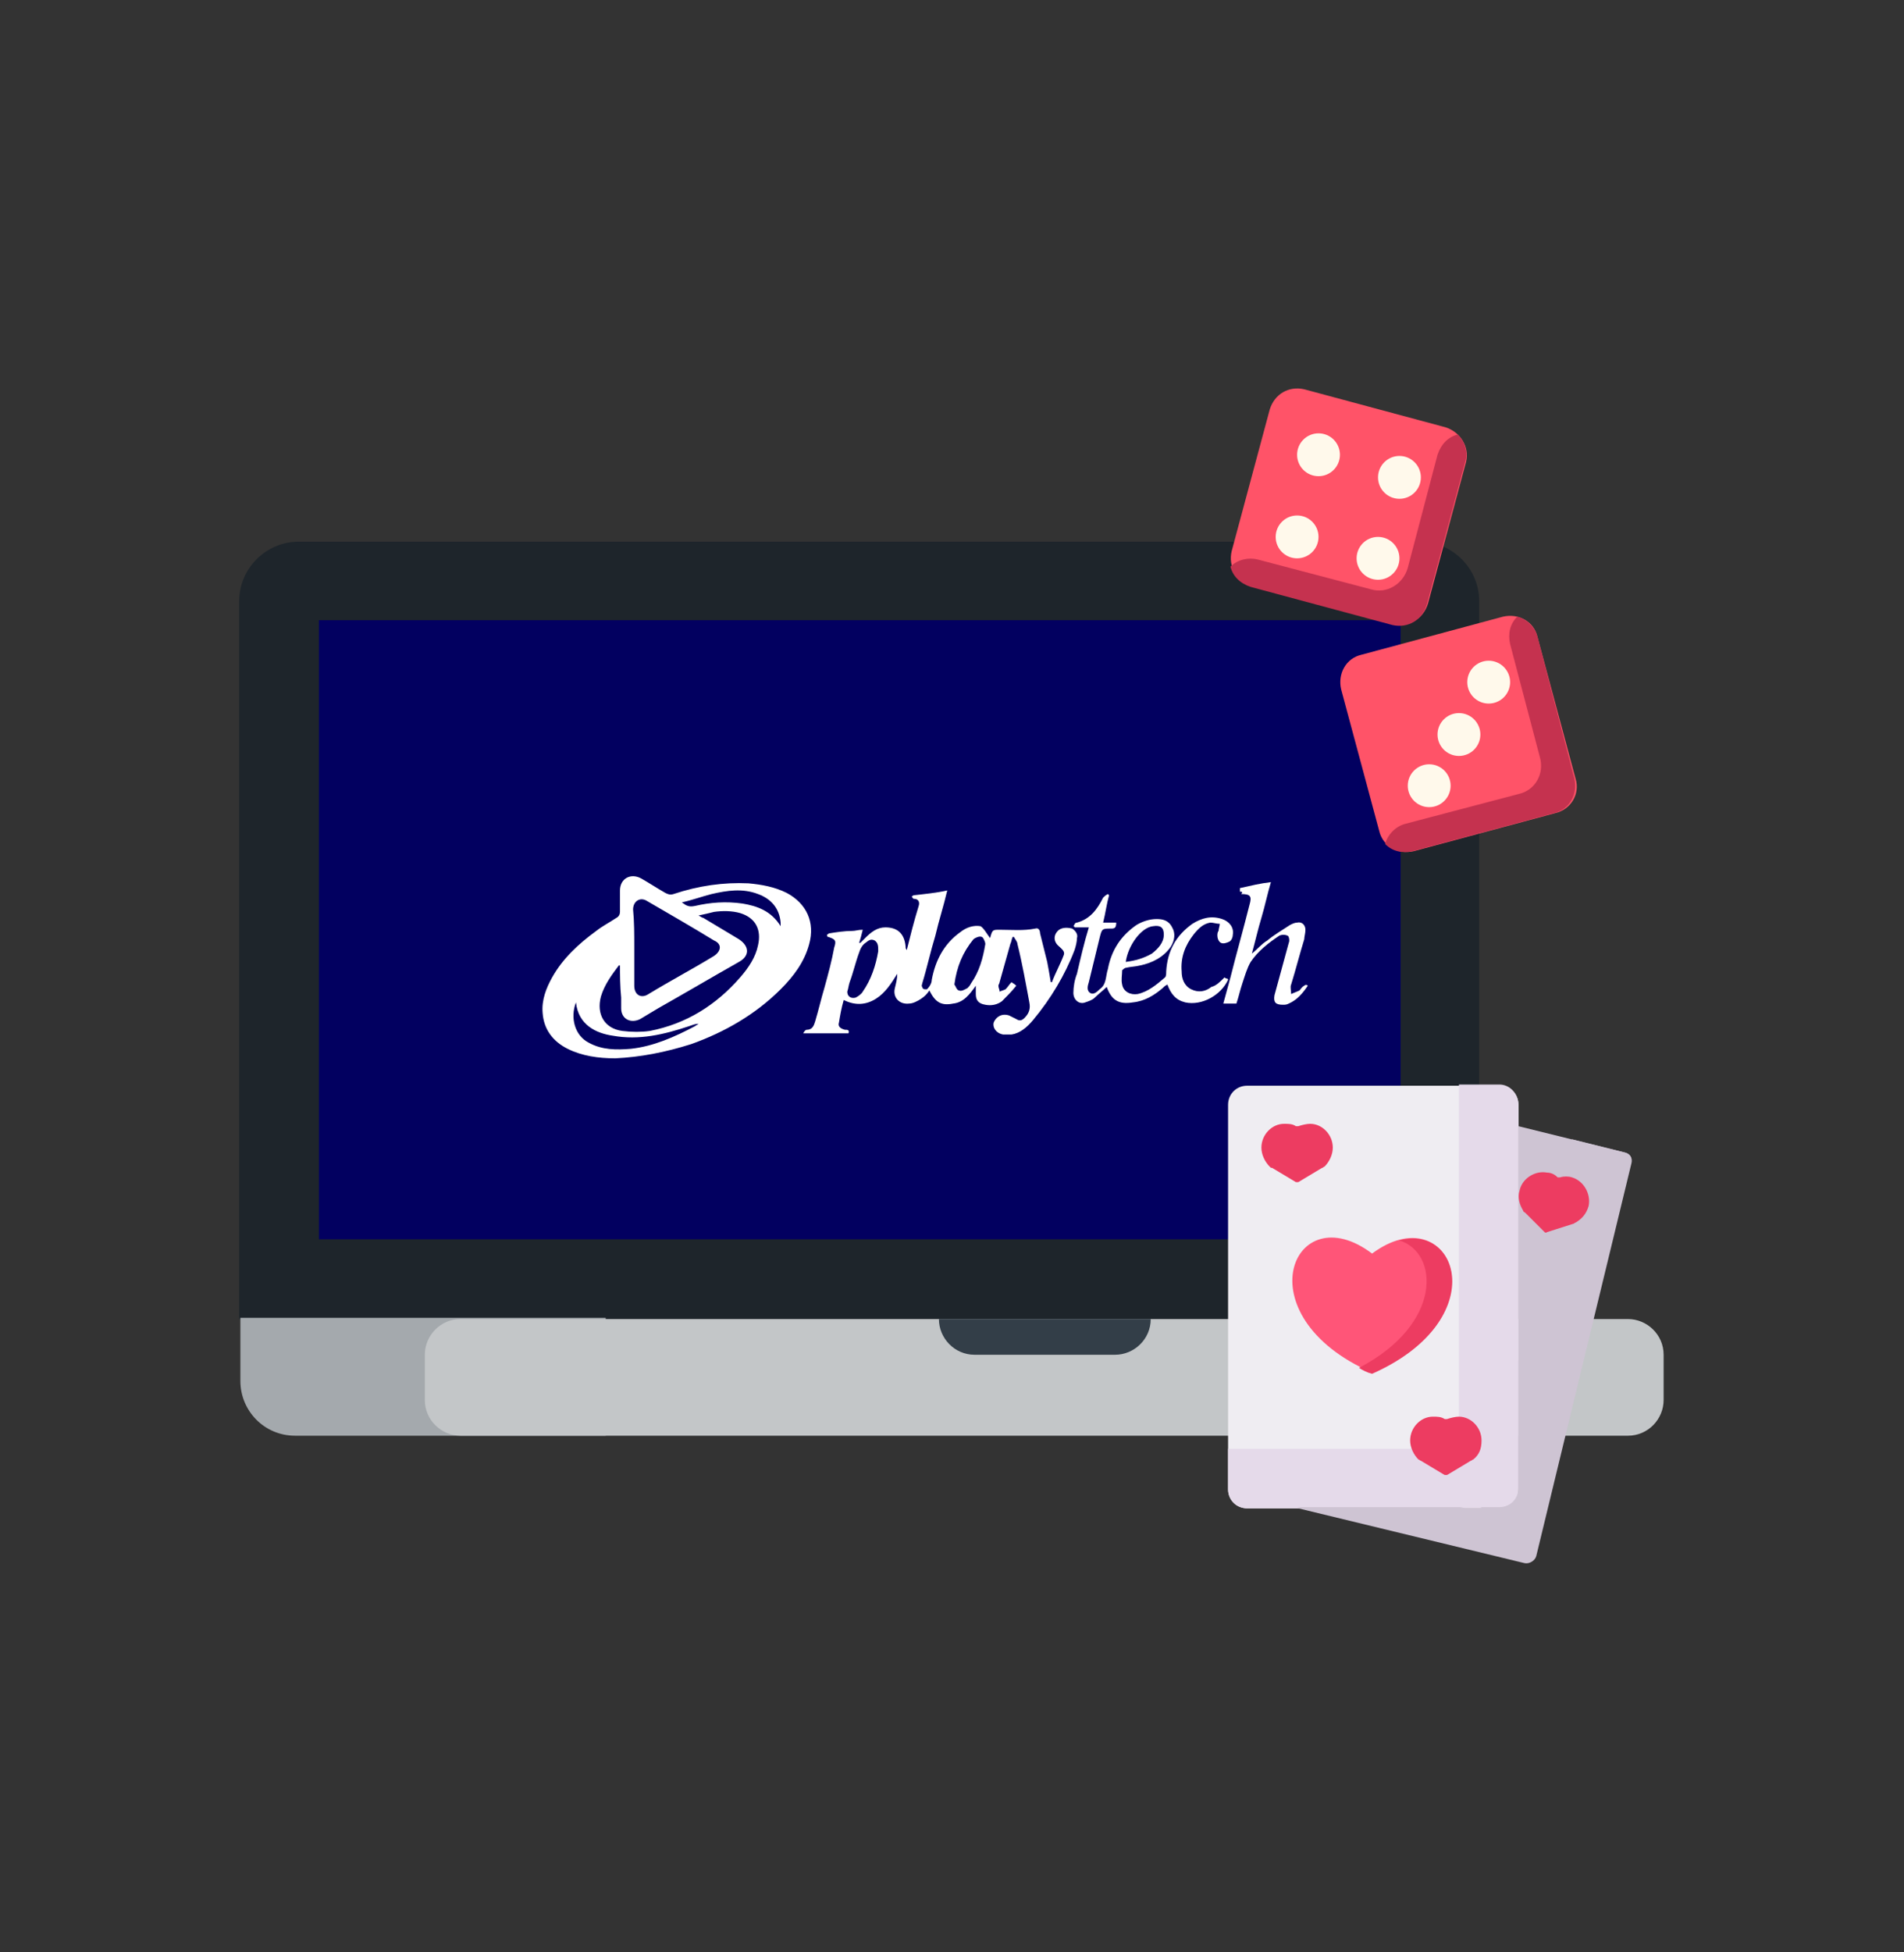
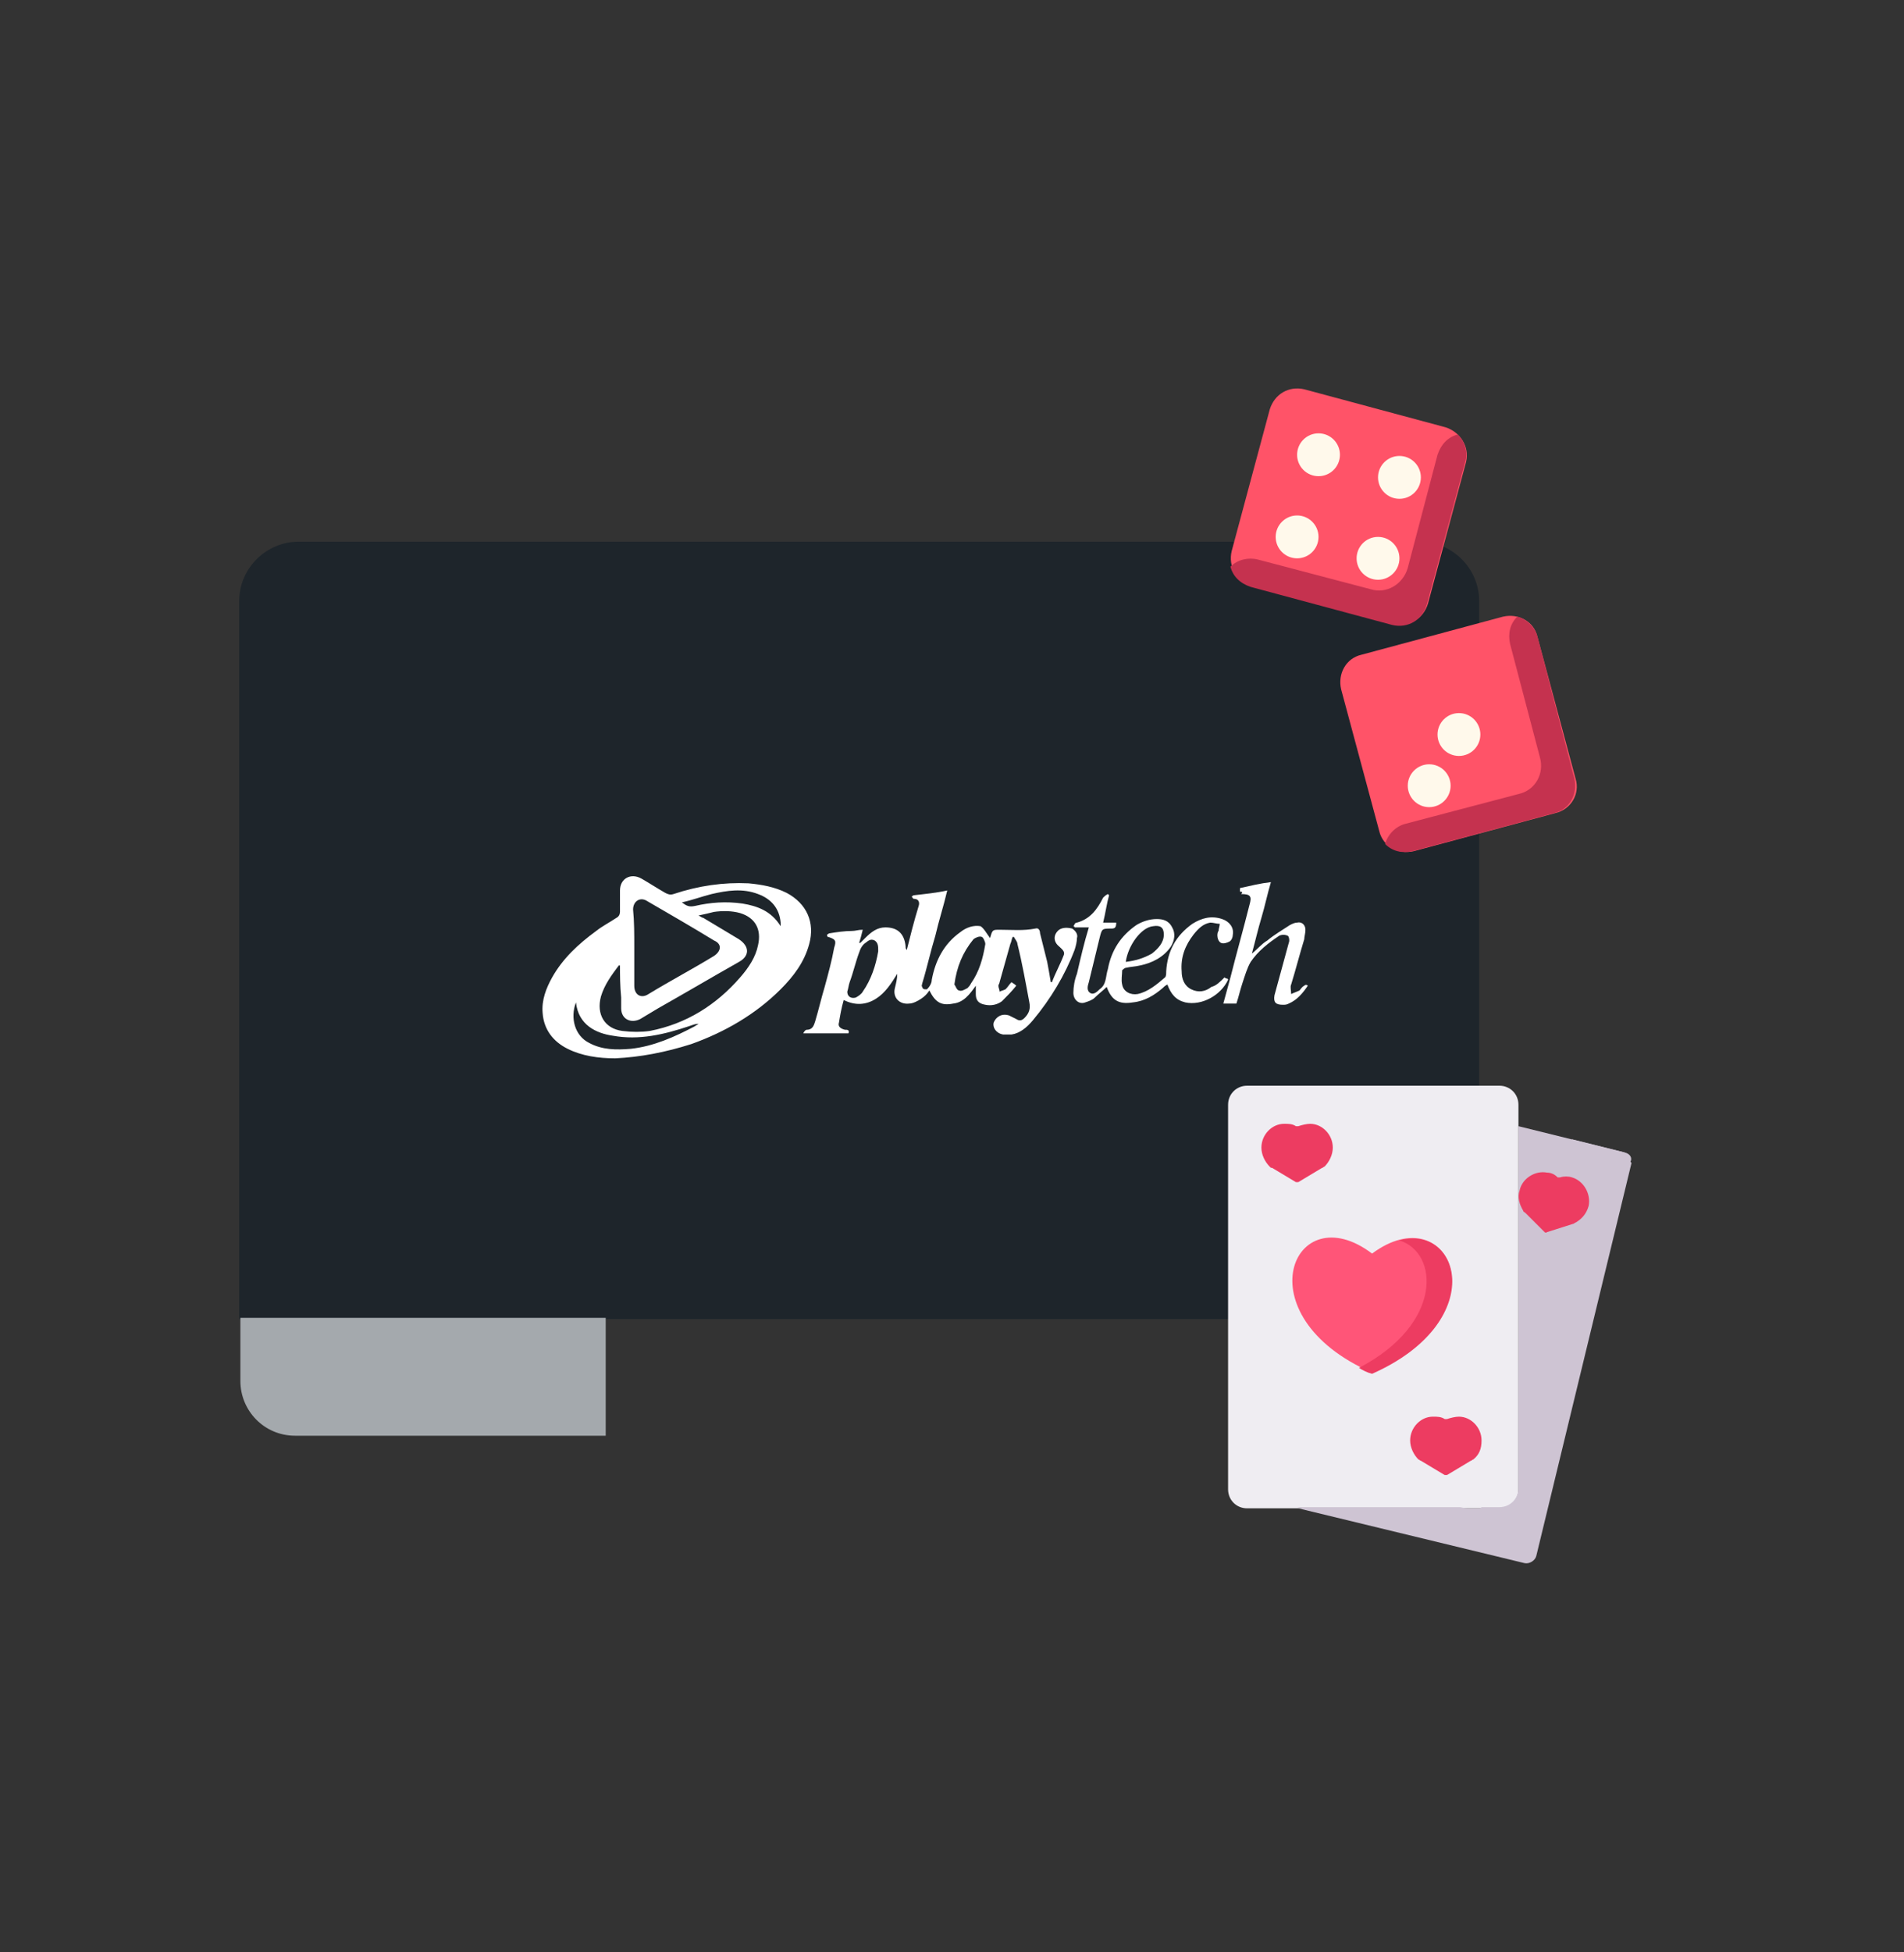
<svg xmlns="http://www.w3.org/2000/svg" xmlns:xlink="http://www.w3.org/1999/xlink" version="1.1" id="Слой_1" x="0px" y="0px" viewBox="0 0 160 164" style="enable-background:new 0 0 160 164;" xml:space="preserve">
  <rect x="0" y="0" width="160" height="164" fill="#333333" stroke="none" />
  <style type="text/css">
	.st0{fill:#1E252B;}
	.st1{fill:#020060;}
	.st2{fill:#A4A9AD;}
	.st3{fill:#C3C6C8;}
	.st4{fill:#333E48;}
	.st5{fill:#FFFFFF;}
	.st6{fill:#EFEDF2;}
	.st7{fill:#E5DAEA;}
	.st8{fill:#FF5578;}
	.st9{fill:#ED3C61;}
	.st10{clip-path:url(#XMLID_293_);fill:#ED3C61;}
	.st11{clip-path:url(#XMLID_293_);fill:#CEC4D3;}
	.st12{fill:#FF5368;}
	.st13{fill:#C5324F;}
	.st14{fill:#FFF9EB;}
</style>
  <g id="XMLID_185_">
    <path id="XMLID_290_" class="st0" d="M25.1,45.5h94.2c2.7,0,5,2.2,5,5v60.3H20.1V50.5C20.1,47.7,22.4,45.5,25.1,45.5L25.1,45.5z    M25.1,45.5" />
-     <rect id="XMLID_289_" x="26.8" y="52.1" class="st1" width="90.9" height="52" />
    <path id="XMLID_286_" class="st2" d="M24.8,120.6c-2.6,0-4.6-2.1-4.6-4.6v-5.3h30.7v9.9H24.8z M24.8,120.6" />
-     <path id="XMLID_283_" class="st3" d="M38.7,110.8c-1.7,0-3,1.4-3,3v3.8c0,1.7,1.4,3,3,3h98.1c1.7,0,3-1.4,3-3v-3.8c0-1.7-1.4-3-3-3   H38.7z M38.7,110.8" />
-     <path id="XMLID_280_" class="st4" d="M96.7,110.8c0,1.7-1.4,3-3,3H81.9c-1.7,0-3-1.4-3-3H96.7z M96.7,110.8" />
    <path id="XMLID_274_" class="st5" d="M51.7,88.9c-1.4,0-2.8-0.2-4-0.8c-1.2-0.6-2-1.6-2.1-3c-0.1-1.1,0.3-2.1,0.8-3   c0.9-1.6,2.2-2.8,3.7-3.9c0.5-0.4,1.1-0.7,1.7-1.1c0.2-0.1,0.3-0.3,0.3-0.5c0-0.6,0-1.2,0-1.8c0-1,0.9-1.5,1.8-1   c0.7,0.4,1.3,0.8,2,1.2c0.2,0.1,0.4,0.2,0.7,0.1c2.1-0.7,4.2-1,6.3-0.9c1.1,0.1,2.2,0.3,3.2,0.8c1.7,0.9,2.4,2.5,1.9,4.3   c-0.4,1.5-1.3,2.7-2.4,3.8c-2.1,2.1-4.7,3.6-7.5,4.6C55.9,88.4,53.8,88.8,51.7,88.9z M52.1,81.1c0,0-0.1,0-0.1,0   c-0.6,0.8-1.2,1.6-1.5,2.6c-0.4,1.5,0.3,2.7,1.8,2.9c0.8,0.1,1.6,0.1,2.3,0c3.1-0.6,5.6-2.2,7.6-4.5c0.7-0.8,1.3-1.7,1.5-2.7   c0.3-1.3-0.2-2.3-1.5-2.7c-0.7-0.2-1.5-0.2-2.2-0.1c-0.4,0.1-0.8,0.2-1.3,0.3c0.2,0.1,0.3,0.2,0.4,0.2c1,0.6,2,1.2,3,1.8   c0.9,0.6,0.9,1.4,0,1.9c-2.3,1.3-4.5,2.6-6.8,3.9c-0.5,0.3-1,0.6-1.5,0.9c-0.8,0.4-1.6,0-1.6-0.9c0-0.3,0-0.6,0-0.9   C52.1,82.8,52.1,81.9,52.1,81.1z M53.3,79.5C53.3,79.5,53.3,79.5,53.3,79.5c0,1.1,0,2.2,0,3.3c0,0.8,0.6,1.1,1.2,0.7   c1.8-1.1,3.7-2.1,5.5-3.2c0.6-0.4,0.7-1,0-1.3c-1.8-1.1-3.7-2.2-5.6-3.3c-0.6-0.4-1.2,0-1.2,0.7C53.3,77.4,53.3,78.5,53.3,79.5z    M48.4,84.2c-0.5,1.3-0.1,2.8,1.1,3.4c1.1,0.6,2.3,0.6,3.5,0.5c1.9-0.2,3.7-1,5.4-1.9c0.1-0.1,0.2-0.1,0.3-0.2   c-0.3,0-0.5,0.1-0.8,0.2c-2.1,0.7-4.2,1.2-6.4,0.8C50.1,86.8,48.6,86.1,48.4,84.2z M65.6,77.8c0-0.1,0-0.2,0-0.3   c-0.1-1.2-0.8-2-1.9-2.4c-1.3-0.5-2.6-0.3-3.9,0c-0.8,0.2-1.6,0.5-2.5,0.7c0.4,0.3,0.6,0.4,1.1,0.3c1.3-0.3,2.6-0.4,4-0.2   C63.6,76.1,64.8,76.5,65.6,77.8z" />
    <path id="XMLID_270_" class="st5" d="M83.2,78.8c0.2-0.7,0.2-0.7,0.8-0.7c1,0,2,0.1,3-0.1c0.3-0.1,0.4,0.2,0.4,0.4   c0.2,0.8,0.4,1.6,0.6,2.4c0.1,0.5,0.2,1.1,0.3,1.7c0,0,0.1,0,0.1,0c0.3-0.8,0.7-1.5,1-2.3c0.1-0.3-0.2-0.5-0.4-0.7   c-0.5-0.4-0.5-1,0-1.4c0.3-0.2,0.7-0.2,1.1-0.1c0.3,0.2,0.5,0.5,0.4,0.8c0,0.3-0.1,0.7-0.2,1c-0.8,2.1-2,4.1-3.5,5.9   c-0.5,0.6-1.1,1.1-1.8,1.2c-0.2,0-0.5,0-0.7,0c-0.6-0.1-0.9-0.6-0.8-1c0.2-0.5,0.7-0.8,1.3-0.6c0.2,0.1,0.4,0.2,0.6,0.3   c0.3,0.2,0.5,0.1,0.7-0.1c0.4-0.4,0.5-0.8,0.4-1.3c-0.3-1.6-0.6-3.3-1-4.9c0-0.2-0.2-0.4-0.3-0.6c0,0-0.1,0-0.1,0   c-0.1,0.2-0.1,0.4-0.2,0.6c-0.3,1.1-0.6,2.1-0.9,3.2c0,0.1-0.1,0.2-0.1,0.3c0,0.2,0.1,0.3,0.1,0.5c0.2-0.1,0.3-0.1,0.5-0.2   c0.2-0.2,0.3-0.4,0.5-0.6c0.1,0.1,0.2,0.1,0.4,0.3c-0.4,0.5-0.8,0.9-1.2,1.3c-0.4,0.3-0.9,0.4-1.4,0.3C82.2,84.3,82,84,82,83.5   c0-0.2,0-0.4,0-0.7c-0.5,0.7-1,1.4-1.9,1.5c-1,0.2-1.5-0.1-2-1.1c-0.2,0.3-0.4,0.5-0.7,0.7c-0.3,0.2-0.7,0.4-1,0.4   c-0.8,0.1-1.4-0.5-1.2-1.3c0.1-0.4,0.2-0.8,0.2-1.2c-0.5,0.8-1,1.6-1.8,2.1c-0.8,0.5-1.7,0.6-2.7,0.1c-0.2,0.7-0.3,1.3-0.4,1.9   c-0.1,0.3,0.1,0.5,0.5,0.6c0.2,0,0.4,0,0.3,0.3c-0.1,0-0.2,0-0.3,0c-1.1,0-2.2,0-3.5,0c0.1-0.2,0.2-0.3,0.3-0.3   c0.5,0,0.6-0.4,0.7-0.7c0.3-1,0.5-1.9,0.8-2.9c0.3-1.1,0.6-2.2,0.8-3.3c0.2-0.6,0.1-0.7-0.5-0.9c-0.1,0-0.1-0.1-0.1-0.2   c0.1,0,0.1-0.1,0.2-0.1c0.6-0.1,1.3-0.2,1.9-0.2c0.3,0,0.5-0.1,0.9-0.1c-0.1,0.4-0.2,0.8-0.3,1.1c0,0,0,0,0.1,0   c0.1-0.1,0.3-0.3,0.4-0.4c0.5-0.5,1-0.9,1.7-0.9c1,0,1.6,0.5,1.7,1.6c0,0.1,0,0.2,0.1,0.3c0.3-1.2,0.6-2.4,1-3.7   c0.1-0.3,0-0.6-0.4-0.6c-0.1,0-0.1-0.1-0.2-0.2c0.1,0,0.1-0.1,0.2-0.1c0.9-0.1,1.9-0.2,2.8-0.4c-0.3,1.3-0.7,2.5-1,3.8   c-0.4,1.3-0.7,2.7-1.1,4c0,0.1-0.1,0.2,0,0.3c0,0.1,0.1,0.2,0.2,0.2c0.1,0,0.2,0,0.2,0c0.2-0.2,0.4-0.5,0.4-0.8c0.3-1.6,1-3,2.4-4   c0.5-0.4,1.1-0.6,1.7-0.5C82.7,78,82.9,78.4,83.2,78.8z M73.8,79.9c0-0.4,0-0.7-0.3-0.9c-0.4-0.2-0.6,0.1-0.9,0.3   c-0.2,0.2-0.3,0.4-0.4,0.7c-0.3,0.8-0.5,1.7-0.8,2.5c-0.1,0.3-0.1,0.5-0.2,0.8c0,0.4,0.3,0.6,0.7,0.5c0.2-0.1,0.5-0.3,0.6-0.5   C73.2,82.3,73.6,81.1,73.8,79.9z M80.2,82.7c0.1,0.1,0.2,0.5,0.4,0.5c0.2,0.1,0.5-0.1,0.7-0.2c0.1-0.1,0.2-0.2,0.3-0.4   c0.7-1,1-2.1,1.2-3.3c0-0.2-0.2-0.6-0.3-0.6c-0.2-0.1-0.6,0.1-0.7,0.2C80.9,80,80.4,81.2,80.2,82.7z" />
    <path id="XMLID_267_" class="st5" d="M102.9,82.1c0,0,0.1,0.1,0.2,0.1c0.1,0,0.1,0.1,0.1,0.1c-0.6,1.3-2.2,2.2-3.6,1.9   c-0.8-0.2-1.2-0.7-1.5-1.5c-0.2,0.1-0.3,0.2-0.4,0.3c-0.7,0.6-1.5,1.1-2.5,1.2c-1.2,0.2-1.8-0.2-2.2-1.3c-0.3,0.3-0.7,0.6-1,0.9   c-0.2,0.2-0.5,0.3-0.8,0.4c-0.5,0.2-1-0.2-1-0.8c0-0.5,0.1-1.1,0.3-1.6c0.3-1.3,0.6-2.6,1-3.9c-0.4,0-0.8,0-1.2,0   c0,0,0-0.1-0.1-0.1c0.1-0.1,0.1-0.3,0.3-0.3c1.1-0.3,1.7-1.1,2.2-2.1c0.1-0.1,0.2-0.2,0.4-0.3c0,0,0.1,0.1,0.1,0.1   c-0.2,0.7-0.3,1.5-0.5,2.3c0.4,0,0.7,0,1.1,0c0,0.4-0.1,0.5-0.4,0.5c-0.8,0-0.8,0-1,0.8c-0.3,1.2-0.6,2.5-0.9,3.7   c-0.1,0.3-0.2,0.7,0.1,0.9c0.3,0.2,0.6-0.1,0.8-0.3c0.6-0.4,0.5-1.1,0.7-1.7c0.3-1.6,1.1-2.8,2.4-3.7c0.5-0.3,1.1-0.5,1.7-0.5   c0.5,0,1,0.1,1.3,0.7c0.3,0.5,0.2,1.1-0.1,1.6c-0.6,0.9-1.6,1.4-2.6,1.6c-0.4,0.1-0.8,0.1-1.2,0.2c-0.1,0-0.3,0.2-0.3,0.2   c0,0.4-0.1,0.8,0,1.2c0.1,0.6,0.7,0.9,1.3,0.8c0.9-0.2,1.6-0.8,2.3-1.4c0.1-0.1,0.1-0.3,0.1-0.5c0.1-1.7,0.8-3,2.2-4   c0.8-0.5,1.6-0.7,2.5-0.4c0.6,0.2,1,0.7,0.9,1.3c0,0.2-0.1,0.5-0.3,0.6c-0.2,0.1-0.5,0.2-0.7,0.1c-0.2-0.1-0.3-0.4-0.3-0.6   c0-0.1,0-0.3,0.1-0.4c0-0.2,0.1-0.4,0.1-0.6c-0.3,0-0.5-0.1-0.8-0.1c-0.6,0.1-1,0.5-1.4,1c-0.7,0.9-1.1,1.9-1,3.1   c0,0.6,0.2,1.2,0.8,1.5c0.6,0.3,1.2,0.2,1.7-0.2C102.2,82.8,102.5,82.5,102.9,82.1z M94.6,80.8c0.8-0.1,1.5-0.3,2.2-0.7   c0.5-0.4,1-0.9,1-1.6c0-0.6-0.3-0.8-0.9-0.7C95.9,77.9,94.8,79.4,94.6,80.8z" />
    <path id="XMLID_266_" class="st5" d="M104.2,74.9c0-0.1,0-0.1,0-0.2c0-0.1,0-0.1,0-0.1c0.9-0.2,1.7-0.4,2.6-0.5c-0.3,1-0.5,2-0.8,3   c-0.3,1-0.5,1.9-0.8,3c0.5-0.4,0.8-0.8,1.3-1.1c0.6-0.5,1.3-0.9,1.9-1.3c0.2-0.1,0.4-0.2,0.6-0.2c0.4-0.1,0.7,0.2,0.7,0.6   c0,0.3-0.1,0.6-0.1,0.8c-0.4,1.3-0.7,2.5-1.1,3.8c-0.1,0.2,0,0.5,0,0.8c0.2-0.1,0.5-0.2,0.7-0.3c0.1-0.1,0.2-0.3,0.4-0.4   c0.1-0.1,0.2-0.1,0.3,0c-0.4,0.6-0.9,1.2-1.6,1.5c-0.2,0.1-0.3,0.1-0.5,0.1c-0.6,0-0.8-0.2-0.7-0.8c0.4-1.5,0.8-2.9,1.2-4.4   c0.1-0.2,0-0.6-0.1-0.6c-0.2-0.1-0.5-0.1-0.7,0c-0.9,0.6-1.8,1.3-2.4,2.2c-0.3,0.5-0.5,1.2-0.7,1.8c-0.2,0.6-0.3,1.1-0.5,1.7   c-0.4,0-0.7,0-1.1,0c0.2-0.7,0.4-1.5,0.6-2.2c0.5-2,1.1-4.1,1.6-6.1c0.2-0.7,0.1-0.9-0.7-0.9C104.5,74.9,104.3,74.9,104.2,74.9z" />
    <g id="XMLID_208_">
      <path id="XMLID_263_" class="st6" d="M126,126.7h-21.2c-0.9,0-1.6-0.7-1.6-1.6V92.8c0-0.9,0.7-1.6,1.6-1.6H126    c0.9,0,1.6,0.7,1.6,1.6v32.3C127.6,126,126.9,126.7,126,126.7L126,126.7z M126,126.7" />
-       <path id="XMLID_260_" class="st7" d="M126,91.1h-3.4v29c0,0.9-0.7,1.6-1.6,1.6h-17.8v3.4c0,0.9,0.7,1.6,1.6,1.6H126    c0.9,0,1.6-0.7,1.6-1.6V92.8C127.6,91.9,126.9,91.1,126,91.1L126,91.1z M126,91.1" />
      <path id="XMLID_257_" class="st8" d="M115.3,105.3c-6.6-5-11,5.2,0,10C126.3,110.5,121.9,100.4,115.3,105.3L115.3,105.3z     M115.3,105.3" />
      <path id="XMLID_254_" class="st9" d="M117.6,104.2c3.3,1,3.7,7-3.4,10.7c0.3,0.2,0.7,0.4,1.1,0.5    C125,111.1,122.8,102.8,117.6,104.2L117.6,104.2z M117.6,104.2" />
      <path id="XMLID_223_" class="st9" d="M112,96.4c0-1.1-0.9-2-1.9-2c-0.3,0-0.7,0.1-1,0.2c-0.1,0-0.1,0-0.2,0    c-0.3-0.2-0.6-0.2-1-0.2c-1,0-1.9,0.9-1.9,2c0,0.6,0.3,1.2,0.7,1.6c0.1,0.1,0.1,0.1,0.2,0.1l2,1.2c0.1,0,0.1,0,0.2,0l2-1.2    c0.1,0,0.1-0.1,0.2-0.1C111.7,97.6,112,97,112,96.4L112,96.4z M112,96.4" />
      <g id="XMLID_212_">
        <defs>
          <rect id="XMLID_213_" x="103.1" y="91.1" width="34.1" height="40.2" />
        </defs>
        <clipPath id="XMLID_293_">
          <use xlink:href="#XMLID_213_" style="overflow:visible;" />
        </clipPath>
        <path id="XMLID_220_" class="st10" d="M124.5,121c0-1.1-0.9-2-1.9-2c-0.3,0-0.7,0.1-1,0.2c-0.1,0-0.1,0-0.2,0     c-0.3-0.2-0.6-0.2-1-0.2c-1,0-1.9,0.9-1.9,2c0,0.6,0.3,1.2,0.7,1.6c0.1,0,0.1,0.1,0.2,0.1l2,1.2c0.1,0,0.1,0,0.2,0l2-1.2     c0.1,0,0.1-0.1,0.2-0.1C124.3,122.2,124.5,121.7,124.5,121L124.5,121z M124.5,121" />
-         <path id="XMLID_217_" class="st11" d="M136.5,96.8l-8.9-2.2v30.5c0,0.9-0.7,1.6-1.6,1.6h-16.9l19,4.6c0.4,0.1,0.9-0.2,1-0.6l8-33     C137.2,97.3,137,96.9,136.5,96.8L136.5,96.8z M136.5,96.8" />
+         <path id="XMLID_217_" class="st11" d="M136.5,96.8l-8.9-2.2v30.5c0,0.9-0.7,1.6-1.6,1.6h-16.9l19,4.6c0.4,0.1,0.9-0.2,1-0.6l8-33     L136.5,96.8z M136.5,96.8" />
        <path id="XMLID_214_" class="st11" d="M136.5,96.8l-4.4-1.1l-4.5,18.6v10.7c0,0.9-0.7,1.6-1.6,1.6h-1.5c-0.2,0.2-0.5,0.3-0.8,0.2     l-1-0.2h-13.7l19,4.6c0.4,0.1,0.9-0.2,1-0.6l8-33C137.2,97.3,137,96.9,136.5,96.8L136.5,96.8z M136.5,96.8" />
      </g>
      <path id="XMLID_209_" class="st9" d="M133.5,101.3c0.2-1-0.4-2.1-1.4-2.4c-0.3-0.1-0.7-0.1-1,0c-0.1,0-0.1,0-0.2,0    c-0.2-0.2-0.5-0.4-0.9-0.4c-1-0.2-2.1,0.5-2.3,1.5c-0.2,0.6,0,1.2,0.3,1.7c0,0.1,0.1,0.1,0.2,0.2l1.6,1.6c0,0,0.1,0.1,0.2,0    l2.2-0.7c0.1,0,0.1-0.1,0.2-0.1C132.9,102.4,133.3,102,133.5,101.3L133.5,101.3z M133.5,101.3" />
    </g>
    <path id="XMLID_207_" class="st12" d="M121.5,35.9l-11.9-3.2c-1.3-0.3-2.5,0.4-2.9,1.7l-3.2,11.9c-0.3,1.3,0.4,2.5,1.7,2.9   l11.9,3.2c1.3,0.3,2.5-0.4,2.9-1.7l3.2-11.9C123.5,37.5,122.7,36.3,121.5,35.9z" />
    <path id="XMLID_201_" class="st13" d="M122.5,36.5c-0.8,0.2-1.4,0.8-1.7,1.7l-2.5,9.5c-0.4,1.4-1.8,2.2-3.1,1.8l-9.5-2.5   c-0.8-0.2-1.7,0-2.3,0.6c0.2,0.8,0.8,1.4,1.7,1.7l11.9,3.2c1.3,0.3,2.5-0.4,2.9-1.7l3.2-11.9C123.4,38,123.1,37.1,122.5,36.5z" />
    <path id="XMLID_200_" class="st12" d="M132.4,65.4l-3.2-11.9c-0.3-1.3-1.6-2-2.9-1.7L114.4,55c-1.3,0.3-2,1.6-1.7,2.9l3.2,11.9   c0.3,1.3,1.6,2,2.9,1.7l11.9-3.2C132,68,132.8,66.7,132.4,65.4z" />
    <path id="XMLID_199_" class="st13" d="M129.2,53.5c-0.2-0.8-0.9-1.5-1.7-1.7c-0.6,0.6-0.8,1.4-0.6,2.3l2.5,9.5   c0.4,1.4-0.4,2.8-1.8,3.1l-9.5,2.5c-0.8,0.2-1.5,0.9-1.7,1.7c0.6,0.6,1.4,0.8,2.3,0.6l11.9-3.2c1.3-0.3,2-1.6,1.7-2.9L129.2,53.5z" />
    <g id="XMLID_186_">
-       <ellipse id="XMLID_193_" class="st14" cx="125.1" cy="57.3" rx="1.8" ry="1.8" />
      <ellipse id="XMLID_192_" class="st14" cx="120.1" cy="66" rx="1.8" ry="1.8" />
      <circle id="XMLID_191_" class="st14" cx="122.6" cy="61.7" r="1.8" />
      <ellipse id="XMLID_190_" class="st14" cx="110.8" cy="38.2" rx="1.8" ry="1.8" />
      <ellipse id="XMLID_189_" class="st14" cx="117.6" cy="40.1" rx="1.8" ry="1.8" />
      <ellipse id="XMLID_188_" class="st14" cx="109" cy="45.1" rx="1.8" ry="1.8" />
      <ellipse id="XMLID_187_" class="st14" cx="115.8" cy="46.9" rx="1.8" ry="1.8" />
    </g>
  </g>
</svg>